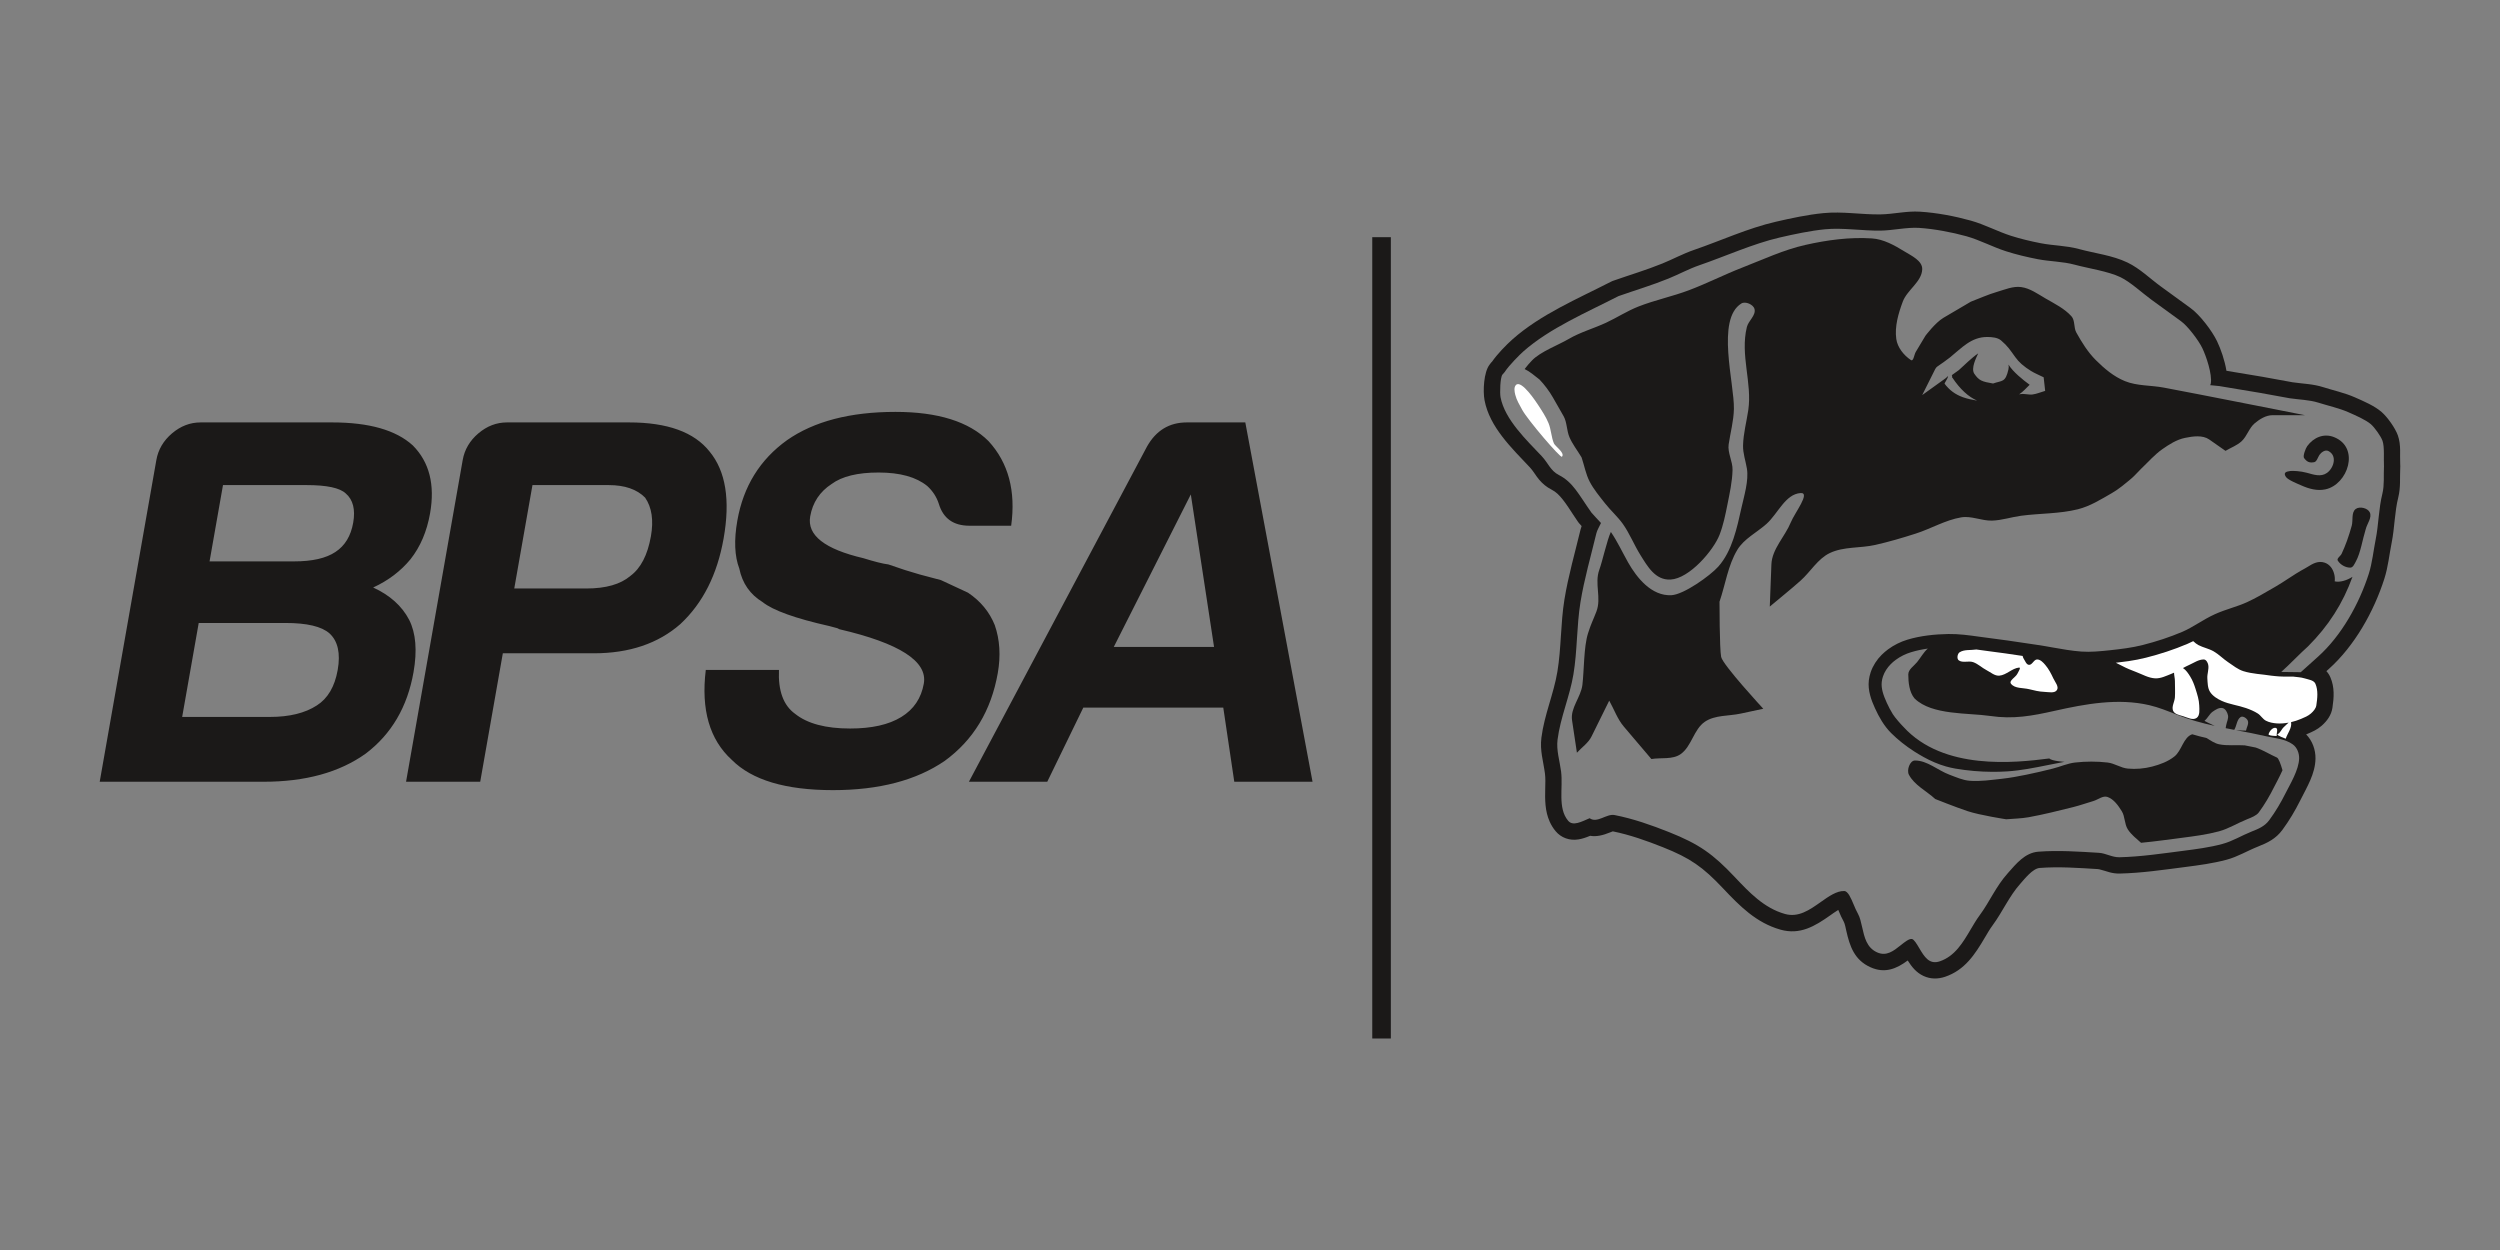
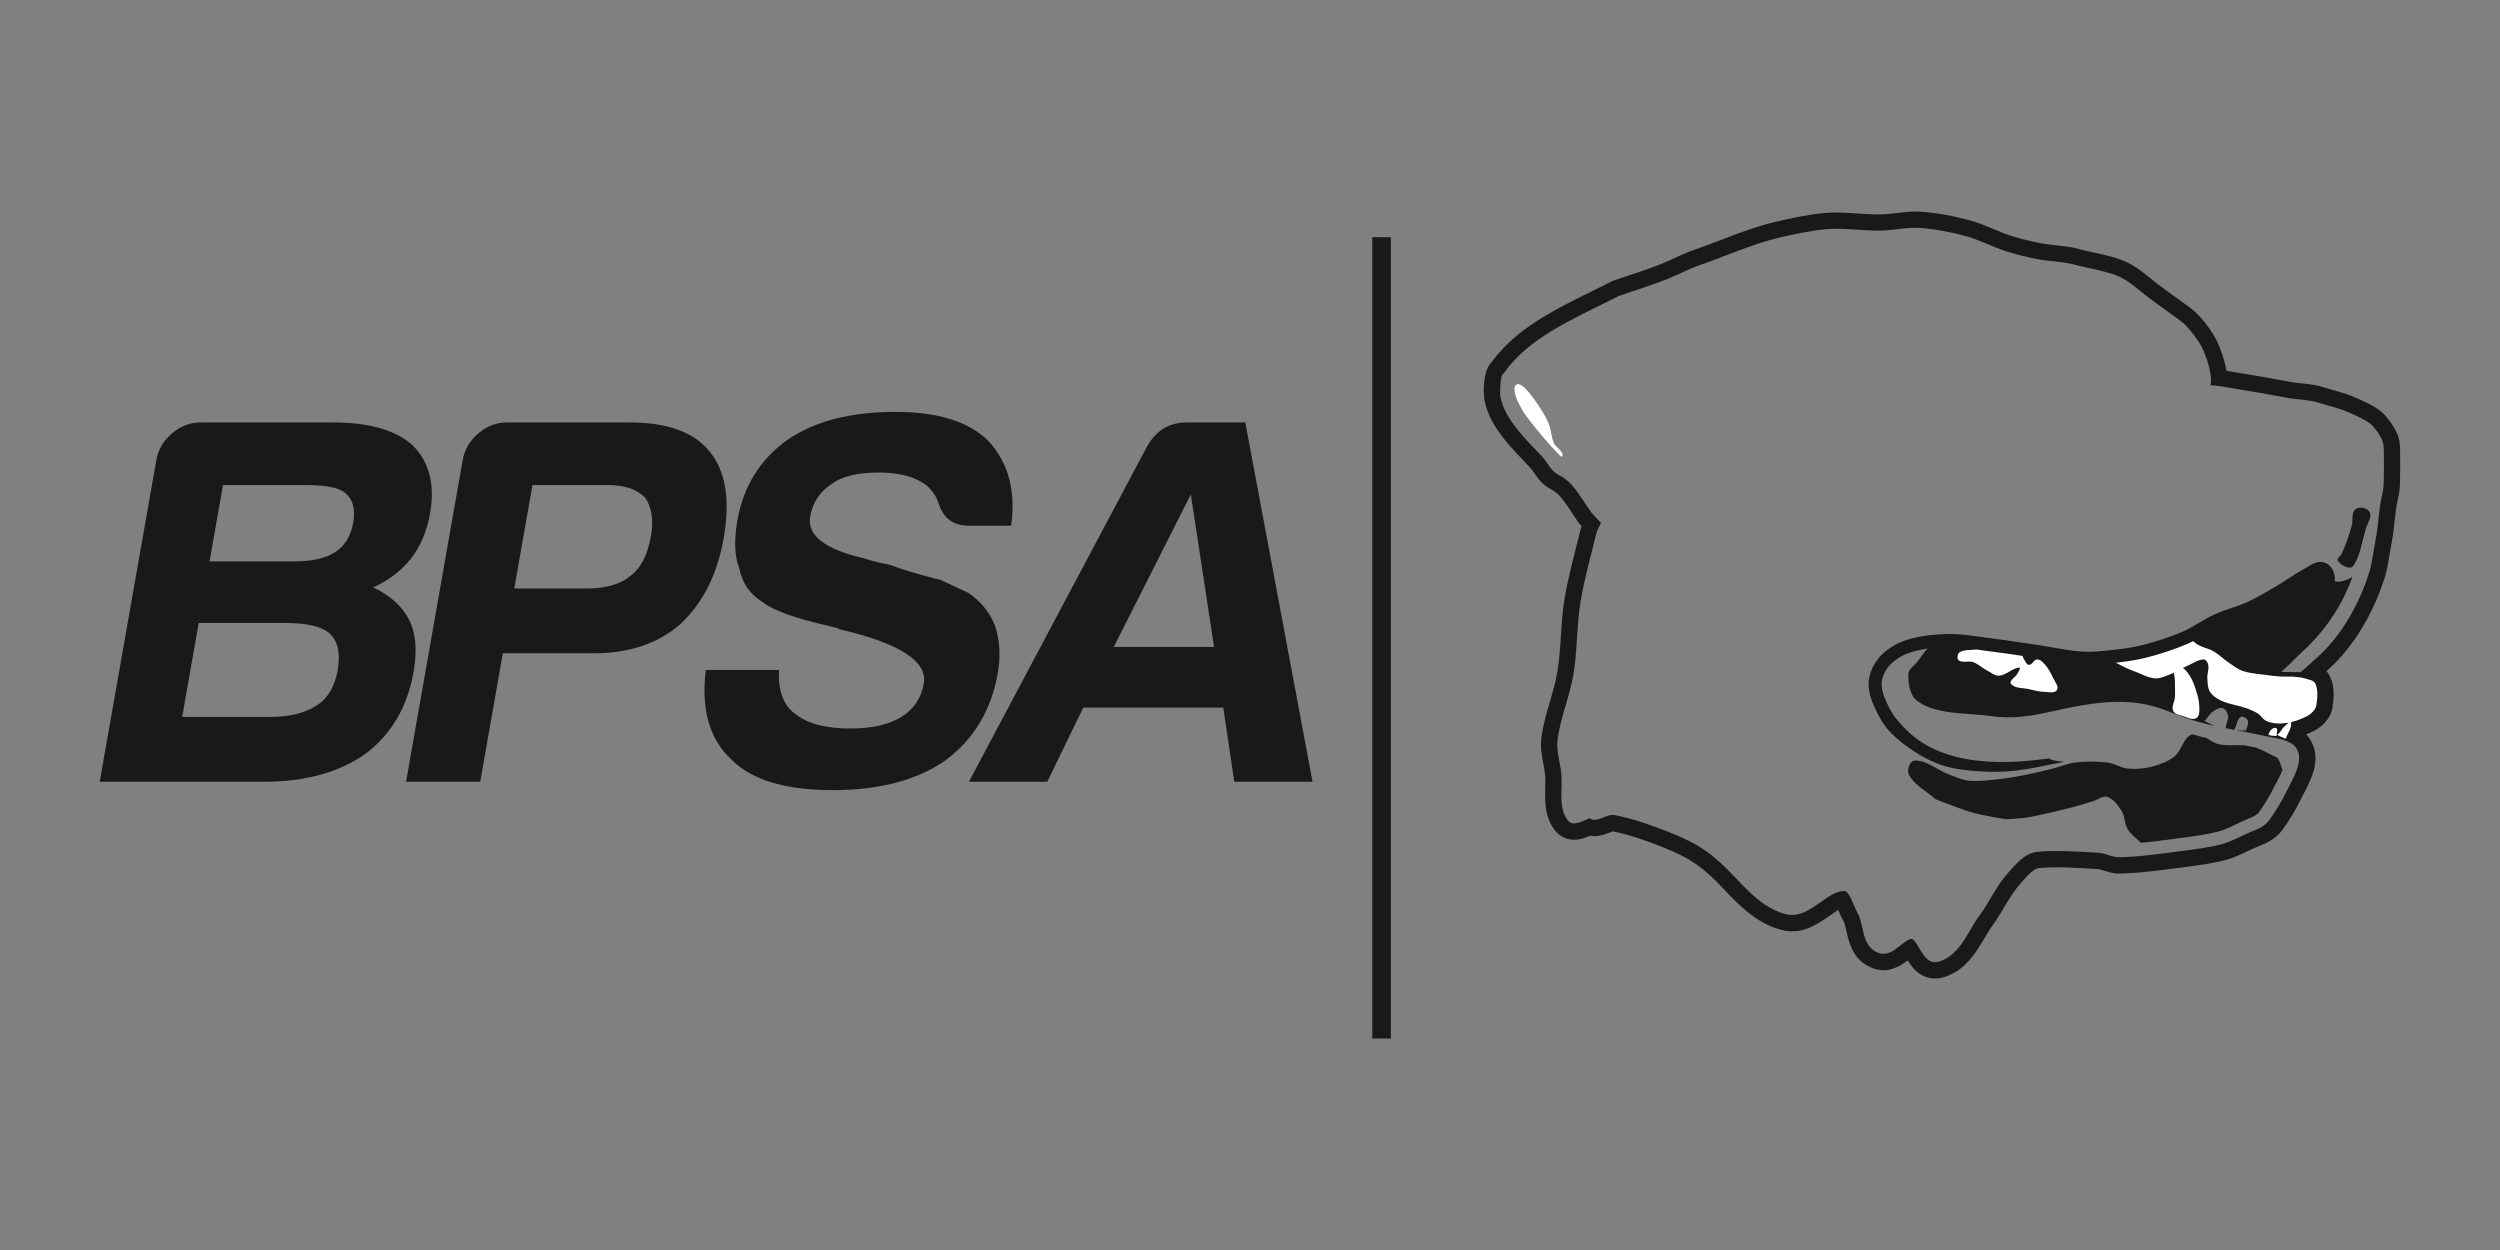
<svg xmlns="http://www.w3.org/2000/svg" viewBox="0 0 283.465 141.732" id="svg2" height="141.732" width="283.465" version="1.1">
  <rect x="0" y="0" width="283.465" height="141.732" fill="#808080" stroke="none" />
  <defs id="defs48" />
  <path id="path4" style="fill:#1b1918;fill-rule:evenodd" d="m 11.305,88.638 6.423,-36.477 c 0.208,-1.183 0.8,-2.193 1.775,-3.022 0.975,-0.829 2.058,-1.243 3.241,-1.243 l 14.928,0 c 4.184,0 7.225,0.869 9.133,2.608 1.881,1.89 2.53,4.457 1.959,7.702 -0.361,2.052 -1.102,3.79 -2.22,5.205 -1.106,1.344 -2.517,2.416 -4.233,3.204 1.899,0.869 3.26,2.092 4.084,3.669 0.757,1.496 0.924,3.477 0.494,5.923 -0.694,3.942 -2.5,7.025 -5.417,9.238 -2.983,2.132 -6.839,3.194 -11.579,3.194 l -18.587,0 z m 12.455,-24.985 9.592,0 c 2.052,0 3.62,-0.354 4.686,-1.071 1.075,-0.708 1.744,-1.809 2.009,-3.315 0.263,-1.496 -0.016,-2.608 -0.841,-3.315 -0.676,-0.637 -2.157,-0.95 -4.452,-0.95 l -9.47,0 -1.523,8.652 z m -3.105,17.637 9.945,0 c 2.214,0 3.988,-0.435 5.324,-1.304 1.24,-0.789 2.033,-2.133 2.366,-4.023 0.333,-1.89 0.021,-3.275 -0.928,-4.144 -0.892,-0.788 -2.551,-1.183 -5.007,-1.183 l -9.824,0 -1.876,10.653 z m 36.359,-7.216 -2.564,14.564 -8.409,0 6.423,-36.477 c 0.208,-1.183 0.8,-2.193 1.775,-3.022 0.975,-0.829 2.058,-1.243 3.241,-1.243 l 13.857,0 c 4.346,0 7.386,1.102 9.129,3.315 1.824,2.214 2.349,5.488 1.583,9.835 -0.723,4.103 -2.353,7.338 -4.904,9.713 -2.522,2.213 -5.799,3.315 -9.822,3.315 l -10.309,0 z m 1.294,-7.348 8.177,0 c 2.214,0 3.874,-0.475 4.991,-1.425 1.174,-0.869 1.952,-2.365 2.328,-4.498 0.32,-1.819 0.102,-3.275 -0.654,-4.376 -0.934,-0.95 -2.317,-1.425 -4.125,-1.425 l -8.652,0 -2.064,11.724 z m 21.717,9.238 8.298,0 c -0.105,2.375 0.513,4.032 1.842,4.983 1.383,1.102 3.458,1.657 6.227,1.657 2.446,0 4.382,-0.434 5.798,-1.304 1.417,-0.869 2.266,-2.133 2.557,-3.79 0.445,-2.527 -2.752,-4.579 -9.577,-6.165 l -0.213,-0.111 c 0,0 -0.299,-0.081 -0.908,-0.243 -3.87,-0.869 -6.397,-1.779 -7.576,-2.719 -1.424,-0.869 -2.303,-2.132 -2.646,-3.8 -0.539,-1.415 -0.613,-3.234 -0.223,-5.448 0.681,-3.871 2.561,-6.913 5.638,-9.117 3.054,-2.133 7.154,-3.204 12.289,-3.204 4.821,0 8.336,1.102 10.555,3.315 2.248,2.446 3.11,5.64 2.566,9.592 l -4.73,0 c -1.819,0 -2.978,-0.829 -3.474,-2.486 l 0,0 c -0.255,-0.788 -0.694,-1.455 -1.303,-2.011 -1.246,-1.021 -3.085,-1.536 -5.531,-1.536 -2.375,0 -4.15,0.435 -5.324,1.304 -1.336,0.869 -2.147,2.092 -2.425,3.669 -0.376,2.132 1.631,3.709 6.028,4.74 1.275,0.394 2.223,0.637 2.837,0.708 1.341,0.475 2.519,0.849 3.53,1.132 1.023,0.273 1.833,0.495 2.433,0.647 1.018,0.475 2.046,0.95 3.064,1.425 1.42,0.95 2.427,2.173 3.033,3.669 0.577,1.658 0.691,3.477 0.344,5.448 -0.751,4.265 -2.76,7.58 -6.018,9.956 -3.23,2.213 -7.457,3.315 -12.672,3.315 -5.367,0 -9.188,-1.142 -11.473,-3.436 -2.517,-2.294 -3.496,-5.691 -2.946,-10.188 z m 54.534,-28.068 6.641,0 7.623,40.742 -8.874,0 -1.248,-8.409 -15.868,0 -4.088,8.409 -8.884,0 20.196,-38.013 c 1.028,-1.819 2.532,-2.729 4.503,-2.729 z m 0.462,8.167 -8.735,17.293 11.371,0 -2.635,-17.293 z" />
  <path id="path6" style="fill:#1b1918;fill-rule:evenodd" d="m 157.703,117.751 0,-90.858 -2.108,0 0,90.858 2.108,0 z" />
  <path id="path8" style="fill:#1b1918;fill-rule:evenodd" d="m 263.778,76.097 c 0.182,0.194 0.335,0.424 0.453,0.697 0.488,1.126 0.412,2.284 0.234,3.463 -0.126,0.829 -0.604,1.486 -1.217,2.028 -0.495,0.437 -1.036,0.683 -1.636,0.933 -0.043,0.018 -0.085,0.035 -0.128,0.052 0.706,0.718 1.078,1.738 1.061,2.745 -0.029,1.732 -0.976,3.233 -1.722,4.728 -0.585,1.172 -1.254,2.302 -2.033,3.357 -0.747,1.011 -1.672,1.458 -2.789,1.899 -1.221,0.483 -2.243,1.134 -3.547,1.484 -1.524,0.408 -3.08,0.616 -4.641,0.817 -2.478,0.318 -4.943,0.689 -7.445,0.747 -0.965,0.022 -1.464,-0.269 -2.32,-0.476 -0.054,-0.013 -0.113,-0.026 -0.168,-0.029 -2.187,-0.133 -4.425,-0.298 -6.613,-0.129 -0.795,0.061 -1.718,1.26 -2.201,1.8 -1.243,1.389 -2.014,3.19 -3.131,4.701 -0.32,0.433 -0.598,0.916 -0.871,1.379 -1.137,1.93 -2.279,3.698 -4.514,4.457 -0.814,0.276 -1.665,0.275 -2.451,-0.092 -0.822,-0.384 -1.334,-1.031 -1.79,-1.754 -1.269,0.941 -2.585,1.5 -4.212,0.772 -1.825,-0.816 -2.358,-2.365 -2.758,-4.165 -0.052,-0.233 -0.159,-0.783 -0.272,-0.985 l -0.001,-0.002 c -0.227,-0.399 -0.406,-0.82 -0.585,-1.243 -0.014,-0.033 -0.029,-0.07 -0.046,-0.11 -0.361,0.22 -0.752,0.502 -0.912,0.615 -1.741,1.231 -3.426,2.25 -5.645,1.621 -2.764,-0.785 -4.617,-2.679 -6.529,-4.704 -2.275,-2.409 -3.696,-3.407 -6.787,-4.637 -1.848,-0.735 -3.74,-1.408 -5.692,-1.805 -0.106,0.033 -0.234,0.09 -0.321,0.125 -0.768,0.31 -1.513,0.51 -2.248,0.381 -0.887,0.37 -1.792,0.634 -2.765,0.284 -0.448,-0.161 -0.837,-0.436 -1.143,-0.8 -0.275,-0.328 -0.501,-0.691 -0.676,-1.081 -0.548,-1.217 -0.541,-2.501 -0.509,-3.804 0.013,-0.54 0.038,-1.125 -0.032,-1.661 -0.185,-1.419 -0.589,-2.589 -0.401,-4.069 0.329,-2.587 1.388,-4.94 1.809,-7.465 0.45,-2.699 0.357,-5.47 0.799,-8.187 0.436,-2.684 1.192,-5.29 1.826,-7.929 0.035,-0.147 0.077,-0.28 0.124,-0.406 -0.087,-0.096 -0.173,-0.192 -0.257,-0.289 l -0.007,-0.008 c -0.019,-0.021 -0.037,-0.043 -0.055,-0.065 l -0.013,-0.016 c -0.035,-0.044 -0.067,-0.088 -0.099,-0.134 -0.654,-0.93 -1.481,-2.395 -2.292,-3.143 -0.213,-0.197 -0.442,-0.356 -0.7,-0.488 -0.547,-0.279 -1,-0.656 -1.395,-1.123 -0.371,-0.438 -0.663,-0.979 -1.039,-1.382 -2.042,-2.17 -4.577,-4.569 -5.15,-7.623 -0.197,-1.054 -0.085,-3.176 0.562,-4.02 0.244,-0.319 0.152,-0.219 0.289,-0.35 0.594,-0.858 1.579,-1.878 2.33,-2.545 3.197,-2.827 7.348,-4.569 11.105,-6.497 0.066,-0.035 0.133,-0.068 0.203,-0.096 0.052,-0.021 0.103,-0.039 0.15,-0.055 1.838,-0.646 3.715,-1.203 5.521,-1.937 1.207,-0.491 2.343,-1.115 3.582,-1.54 3.094,-1.062 6.101,-2.464 9.299,-3.2 1.766,-0.406 3.583,-0.798 5.386,-0.975 2.172,-0.214 4.289,0.176 6.445,0.145 1.514,-0.022 2.948,-0.405 4.502,-0.308 1.896,0.119 3.942,0.503 5.771,1.015 1.579,0.443 2.996,1.221 4.537,1.716 1.108,0.356 2.244,0.621 3.385,0.845 1.444,0.282 2.876,0.26 4.326,0.657 1.816,0.495 3.806,0.712 5.514,1.536 1.407,0.677 2.529,1.802 3.777,2.71 1.123,0.817 2.247,1.634 3.37,2.451 1.056,0.767 2.433,2.571 3,3.753 0.423,0.882 0.873,2.163 1.067,3.357 1.383,0.23 2.766,0.46 4.149,0.692 0.033,0.005 0.066,0.012 0.098,0.019 1.085,0.198 2.171,0.395 3.256,0.592 1.176,0.172 2.292,0.182 3.452,0.549 1.212,0.386 2.445,0.644 3.615,1.162 0.99,0.436 2.207,0.952 3.021,1.657 0.666,0.577 1.559,1.835 1.849,2.665 0.385,1.105 0.202,2.198 0.265,3.311 0.005,0.058 0.008,0.116 0.008,0.174 0,0.055 -0.002,0.11 -0.006,0.164 -0.059,1.174 0.065,2.216 -0.23,3.398 -0.411,1.642 -0.403,3.409 -0.738,5.085 -0.275,1.374 -0.404,2.762 -0.833,4.107 -1.188,3.717 -3.365,7.606 -6.288,10.226 l -0.287,0.258 z m -29.704,10.284 c -0.002,5e-4 -0.004,0.002 -0.006,0.003 -0.598,0.107 -1.225,0.233 -1.852,0.36 -1.535,0.31 -3.071,0.621 -4.639,0.722 0.007,-6e-4 0.01,3e-4 -0.008,0.001 l -0.017,0 c -0.249,0.016 -0.523,0.028 -0.82,0.037 -0.267,0.008 -0.54,0.011 -0.819,0.01 -1.399,-0.006 -2.805,-0.13 -4.19,-0.365 -0.001,-3e-4 -0.002,-3e-4 -0.003,-6e-4 l 0,0 c -5e-4,0 -8e-4,0 -8e-4,-3e-4 -9e-4,0 -0.001,-2e-4 -0.001,-2e-4 -9e-4,0 -9e-4,0 -0.002,0 l -5e-4,-3e-4 -3e-4,0 c -3e-4,0 -3e-4,0 -3e-4,0 -8e-4,-3e-4 -8e-4,-3e-4 -8e-4,-3e-4 0,0 -3e-4,0 -3e-4,0 0,0 -3e-4,0 -3e-4,0 -3e-4,0 -3e-4,0 -3e-4,0 -0.17,-0.029 -0.345,-0.064 -0.527,-0.106 l -0.003,0 c -0.187,-0.043 -0.362,-0.088 -0.525,-0.134 -0.884,-0.251 -1.741,-0.622 -2.544,-1.068 l -6e-4,-6e-4 c -0.187,-0.104 -0.372,-0.21 -0.552,-0.318 -0.223,-0.133 -0.406,-0.246 -0.546,-0.337 l 6e-4,-0.001 c -0.933,-0.603 -1.812,-1.291 -2.591,-2.069 -0.406,-0.406 -0.754,-0.867 -1.06,-1.357 -0.29,-0.465 -0.544,-0.963 -0.773,-1.465 -0.214,-0.467 -0.414,-0.958 -0.548,-1.471 -0.143,-0.546 -0.211,-1.108 -0.144,-1.679 l 0,-0.004 0,-0.003 c 0.018,-0.151 0.046,-0.306 0.082,-0.464 0.035,-0.153 0.077,-0.302 0.127,-0.448 0.253,-0.745 0.691,-1.42 1.244,-1.973 l 0.001,-8e-4 0.002,0 c 0.113,-0.114 0.232,-0.222 0.352,-0.326 0.123,-0.105 0.249,-0.205 0.377,-0.3 0.66,-0.486 1.412,-0.857 2.182,-1.091 0.746,-0.227 1.525,-0.381 2.319,-0.483 0.793,-0.102 1.57,-0.148 2.327,-0.161 1.197,-0.02 2.377,0.146 3.554,0.312 0.344,0.049 0.689,0.097 1.144,0.153 1.344,0.165 2.708,0.37 4.073,0.574 0.436,0.065 0.871,0.13 1.307,0.194 l 0.006,9e-4 c 0.614,0.09 1.2,0.195 1.786,0.299 1.062,0.189 2.123,0.378 3.209,0.457 0.528,0.038 1.06,0.03 1.591,-0.002 0.606,-0.036 1.131,-0.091 1.649,-0.146 0.619,-0.066 1.246,-0.138 1.896,-0.235 0.617,-0.093 1.229,-0.207 1.83,-0.36 0.767,-0.196 1.528,-0.416 2.278,-0.664 0.757,-0.251 1.496,-0.527 2.211,-0.831 0.618,-0.264 1.237,-0.632 1.856,-1 0.573,-0.341 1.145,-0.681 1.804,-0.983 0.635,-0.291 1.276,-0.506 1.917,-0.721 0.602,-0.202 1.205,-0.404 1.759,-0.658 0.964,-0.44 1.927,-1.002 2.888,-1.564 0.228,-0.133 -0.212,0.124 0.419,-0.243 l 9e-4,-3e-4 c 0.437,-0.254 0.893,-0.552 1.348,-0.85 0.617,-0.403 1.233,-0.806 1.892,-1.156 l 0.001,0 -3e-4,-9e-4 c 0.13,-0.069 0.226,-0.128 0.323,-0.189 0.571,-0.353 1.177,-0.727 1.941,-0.473 l 0.002,9e-4 0.003,0.003 c 0.144,0.049 0.275,0.118 0.392,0.206 0.108,0.081 0.205,0.175 0.29,0.28 l 0.003,0.003 c 0.347,0.429 0.51,1.094 0.438,1.625 0.604,0.137 1.423,-0.127 2.016,-0.517 -1.092,3.021 -2.72,5.565 -5.026,7.873 0,3e-4 0.001,6e-4 0.001,0.001 -0.856,0.755 -2.198,2.159 -3.054,2.914 l 2.214,0.029 1.956,-1.757 c 2.676,-2.399 4.68,-6.026 5.762,-9.414 0.382,-1.196 0.533,-2.664 0.781,-3.906 0.333,-1.67 0.328,-3.457 0.757,-5.171 0.238,-0.955 0.127,-2.086 0.178,-3.067 9e-4,-0.016 0.003,-0.032 0.003,-0.047 0,-0.014 -0.002,-0.028 -0.003,-0.042 -0.045,-0.772 0.079,-2.132 -0.166,-2.835 -0.181,-0.519 -0.908,-1.525 -1.313,-1.875 -0.598,-0.517 -1.826,-1.041 -2.557,-1.364 -1.041,-0.46 -2.336,-0.744 -3.429,-1.091 -0.981,-0.31 -2.172,-0.336 -3.192,-0.488 -3e-4,-3e-4 0,0.002 0,0.002 -1.115,-0.202 -2.23,-0.405 -3.345,-0.608 -0.003,-6e-4 -0.006,-0.003 -0.01,-0.003 -1.532,-0.256 -3.064,-0.511 -4.596,-0.766 -0.013,-0.002 -0.025,-0.005 -0.038,-0.007 -0.354,-0.043 -0.71,-0.076 -1.066,-0.108 0.041,-0.058 0.069,-0.121 0.08,-0.189 0.167,-1.052 -0.508,-3.059 -0.961,-4.004 -0.421,-0.879 -1.631,-2.484 -2.419,-3.057 -1.123,-0.817 -2.247,-1.634 -3.371,-2.451 -1.04,-0.757 -2.358,-1.993 -3.492,-2.54 -1.402,-0.676 -3.663,-1 -5.199,-1.418 -1.332,-0.364 -2.831,-0.359 -4.194,-0.626 -1.213,-0.237 -2.42,-0.521 -3.596,-0.899 -1.5,-0.482 -2.97,-1.275 -4.471,-1.696 -1.632,-0.457 -3.696,-0.844 -5.388,-0.951 -1.374,-0.086 -2.955,0.291 -4.36,0.311 -2.017,0.029 -4.313,-0.348 -6.291,-0.153 -1.667,0.163 -3.518,0.56 -5.153,0.937 -2.98,0.687 -6.211,2.151 -9.114,3.147 -1.153,0.396 -2.33,1.034 -3.486,1.504 -1.834,0.746 -3.736,1.313 -5.604,1.969 -0.022,0.008 -0.046,0.015 -0.068,0.024 -0.012,0.005 -0.023,0.012 -0.034,0.018 -3.502,1.798 -7.764,3.611 -10.744,6.247 -0.372,0.331 -1.623,1.565 -2.125,2.346 -0.085,0.084 -0.168,0.18 -0.252,0.289 -0.257,0.336 -0.302,2.08 -0.213,2.556 0.478,2.55 3.016,4.929 4.681,6.698 0,0 0,3e-4 0,3e-4 0.715,0.766 0.992,1.647 1.926,2.123 1.63,0.831 2.258,2.221 3.672,4.225 0.006,0.009 0.013,0.018 0.019,0.027 0.01,0.013 0.021,0.024 0.032,0.037 0.342,0.394 0.708,0.769 1.06,1.155 -0.174,0.392 -0.434,0.795 -0.527,1.183 -0.622,2.593 -1.371,5.162 -1.799,7.795 -0.44,2.709 -0.348,5.487 -0.8,8.194 -0.417,2.502 -1.479,4.878 -1.799,7.395 -0.152,1.196 0.244,2.401 0.4,3.597 0.243,1.868 -0.412,4.153 0.8,5.596 0.545,0.649 1.513,0.11 2.44,-0.287 0.847,0.618 1.909,-0.537 2.825,-0.358 2.122,0.415 4.166,1.135 6.171,1.932 3.429,1.363 4.993,2.486 7.448,5.085 1.669,1.768 3.329,3.525 5.69,4.195 1.542,0.438 2.797,-0.45 4.073,-1.352 0.897,-0.634 1.808,-1.278 2.665,-1.245 0.424,0.016 0.752,0.794 1.062,1.532 0.155,0.369 0.307,0.73 0.487,1.045 l 0.001,0.002 c 0.224,0.394 0.347,0.949 0.47,1.499 0.264,1.185 0.523,2.35 1.709,2.88 1.06,0.474 1.862,-0.166 2.684,-0.823 0.461,-0.367 0.932,-0.743 1.252,-0.695 0.241,0.036 0.543,0.544 0.831,1.03 0.581,0.979 1.132,1.908 2.337,1.499 1.71,-0.581 2.62,-2.125 3.515,-3.645 0.318,-0.539 0.634,-1.076 0.977,-1.54 1.198,-1.62 1.829,-3.259 3.239,-4.834 0.904,-1.011 1.907,-2.292 3.437,-2.41 2.263,-0.174 4.604,-0.01 6.866,0.127 0.802,0.049 1.495,0.522 2.334,0.503 2.434,-0.057 4.842,-0.423 7.252,-0.732 1.476,-0.19 2.958,-0.382 4.398,-0.769 1.187,-0.318 2.215,-0.97 3.346,-1.418 0.729,-0.288 1.466,-0.579 1.982,-1.279 0.719,-0.974 1.331,-2.013 1.866,-3.084 0.488,-0.978 1.506,-2.628 1.528,-3.934 0.01,-0.588 -0.234,-1.234 -0.721,-1.581 -0.893,-0.636 -1.952,-0.676 -2.977,-0.912 -1.153,-0.266 -2.311,-0.482 -3.464,-0.701 0.368,0.04 1.137,0.049 1.137,0.049 0.068,-0.374 0.346,-0.77 0.204,-1.123 -0.113,-0.283 -0.564,-0.577 -0.817,-0.409 -0.443,0.296 -0.429,0.98 -0.715,1.43 -0.004,0.007 0,0.013 0.012,0.019 -0.33,-0.063 -0.659,-0.126 -0.989,-0.192 0.019,-0.113 0.037,-0.225 0.057,-0.338 0.066,-0.375 0.283,-0.751 0.204,-1.123 -0.07,-0.333 -0.281,-0.739 -0.613,-0.817 -0.388,-0.091 -0.796,0.18 -1.123,0.409 -0.375,0.263 -0.558,0.74 -0.919,1.021 -0.041,0.032 0.555,0.316 1.157,0.591 -1.466,-0.322 -2.917,-0.712 -4.34,-1.287 -1.004,-0.405 -2.018,-0.814 -3.069,-1.06 -3.539,-0.829 -7.255,-0.147 -10.736,0.636 -2.565,0.577 -4.707,0.971 -7.317,0.584 -2.483,-0.368 -6.596,-0.068 -8.555,-1.964 -0.012,-0.012 -0.024,-0.024 -0.035,-0.036 -0.577,-0.694 -0.699,-1.795 -0.699,-2.708 0,-0.573 0.638,-0.954 0.999,-1.399 0.407,-0.5 0.733,-1.119 1.215,-1.535 -0.636,0.09 -1.272,0.223 -1.899,0.413 -0.617,0.188 -1.215,0.481 -1.735,0.865 -0.101,0.074 -0.199,0.151 -0.291,0.23 -0.094,0.081 -0.184,0.164 -0.269,0.249 l 0.001,0.001 -0.001,0.001 c -0.4,0.4 -0.714,0.879 -0.89,1.399 -0.034,0.101 -0.063,0.202 -0.086,0.303 -0.022,0.096 -0.039,0.198 -0.052,0.307 l -6e-4,0 0,0.001 c -0.044,0.376 0.003,0.759 0.103,1.139 0.108,0.412 0.278,0.827 0.461,1.227 0.2,0.439 0.424,0.878 0.686,1.297 0.246,0.394 0.894,1.133 1.219,1.458 4.527,4.954 12.617,4.073 16.52,3.572 0.329,0.302 1.712,0.38 1.712,0.38 z" />
  <path id="path10" style="fill:#ffffff;fill-rule:evenodd" d="m 234.074,86.382 c 0,0 0,0 0,0 0,0 0,0 0,0 z" />
  <path id="path12" style="fill:#ffffff;fill-rule:evenodd" d="m 221.721,87.149 c 0.016,0.003 0.046,0.007 0.004,-6e-4" />
  <path id="path14" style="fill:#ffffff;fill-rule:evenodd" d="m 221.725,87.148 -0.002,-2e-4 0,0 0,0" />
  <path id="path16" style="fill:#ffffff;fill-rule:evenodd" d="m 221.723,87.148 -0.002,-3e-4 -3e-4,0 3e-4,0" />
  <path id="path18" style="fill:#ffffff;fill-rule:evenodd" d="m 221.721,87.148 0,3e-4" />
  <path id="path20" style="fill:#ffffff;fill-rule:evenodd" d="m 221.721,87.148 0,2e-4" />
  <path id="path22" style="fill:#ffffff;fill-rule:evenodd" d="m 221.721,87.148 0,6e-4 0,-6e-4 z" />
  <path id="path24" style="fill:#ffffff;fill-rule:evenodd" d="m 221.712,87.147 c 0,0 0,0 -3e-4,0 0,0 3e-4,0 3e-4,0 z" />
-   <path id="path26" style="fill:#1b1918;fill-rule:evenodd" d="m 261.247,51.933 c -0.161,-0.219 0.187,-1.111 0.356,-1.344 0.718,-0.988 1.881,-1.49 3.044,-1.026 2.978,1.188 1.58,5.379 -0.983,5.924 -0.928,0.198 -1.863,-0.064 -2.706,-0.438 -0.391,-0.173 -1.536,-0.624 -1.768,-0.977 -0.299,-0.455 -0.044,-0.6 0.495,-0.667 0.3,-0.037 1.174,0.006 1.893,0.204 0.741,0.205 1.579,0.506 2.271,0.01 0.774,-0.554 1.2,-1.959 0.146,-2.485 -0.359,-0.179 -0.804,0.16 -1.002,0.445 -0.172,0.249 -0.302,0.769 -0.6,0.826 -0.534,0.103 -0.826,-0.035 -1.147,-0.474 z" />
  <path id="path28" style="fill:#1b1918;fill-rule:evenodd" d="m 268.695,58.087 c 0.291,0.594 -0.305,1.287 -0.46,1.93 -0.005,0.02 -0.01,0.039 -0.016,0.058 -0.33,1.05 -0.569,2.626 -1.084,3.559 -0.153,0.276 -0.323,0.722 -0.638,0.728 -0.543,0.011 -1.135,-0.331 -1.423,-0.791 -0.159,-0.254 0.311,-0.513 0.436,-0.785 0.221,-0.479 0.424,-0.967 0.603,-1.463 0.202,-0.562 0.381,-1.133 0.54,-1.709 0.172,-0.628 -0.07,-1.512 0.453,-1.903 0.436,-0.326 1.35,-0.113 1.589,0.377 z" />
-   <path id="path30" style="fill:#1b1918;fill-rule:evenodd" d="m 258.166,85.893 c -0.803,-0.355 -1.562,-0.843 -2.387,-1.13 -0.421,-0.086 -0.842,-0.172 -1.264,-0.251 -0.964,-0.066 -1.958,0.075 -2.905,-0.122 -0.489,-0.101 -0.949,-0.42 -1.405,-0.703 -0.557,-0.128 -1.105,-0.27 -1.635,-0.431 -1.005,0.323 -1.181,1.844 -2.017,2.513 -0.723,0.578 -1.633,0.915 -2.528,1.149 -0.893,0.233 -1.84,0.314 -2.758,0.23 -0.796,-0.072 -1.504,-0.598 -2.299,-0.689 -1.218,-0.141 -2.459,-0.136 -3.678,0 -0.868,0.096 -1.681,0.478 -2.529,0.689 -0.992,0.248 -1.986,0.489 -2.988,0.69 -0.914,0.183 -1.831,0.36 -2.758,0.46 -1.222,0.131 -2.453,0.324 -3.678,0.23 -0.797,-0.061 -1.549,-0.412 -2.298,-0.689 -1.321,-0.489 -2.499,-1.609 -3.908,-1.609 -0.584,0 -0.961,1.093 -0.69,1.609 0.631,1.199 1.992,1.839 2.988,2.758 0,0 2.299,0.92 3.678,1.379 1.379,0.46 4.367,0.919 4.367,0.919 0.843,-0.077 1.696,-0.079 2.529,-0.23 1.7,-0.309 3.38,-0.73 5.056,-1.149 0.776,-0.194 1.532,-0.464 2.299,-0.69 0.535,-0.157 1.084,-0.647 1.609,-0.46 0.714,0.255 1.207,0.966 1.609,1.609 0.385,0.616 0.295,1.458 0.69,2.068 0.386,0.597 0.964,1.039 1.498,1.518 1.546,-0.145 3.087,-0.366 4.627,-0.564 1.409,-0.181 2.825,-0.365 4.201,-0.734 1.119,-0.3 2.11,-0.94 3.184,-1.365 0.535,-0.212 1.076,-0.426 1.338,-0.78 0.656,-0.887 1.223,-1.854 1.727,-2.864 0.156,-0.311 0.612,-1.133 0.961,-1.921 -0.209,-0.722 -0.443,-1.357 -0.634,-1.442 z" />
+   <path id="path30" style="fill:#1b1918;fill-rule:evenodd" d="m 258.166,85.893 c -0.803,-0.355 -1.562,-0.843 -2.387,-1.13 -0.421,-0.086 -0.842,-0.172 -1.264,-0.251 -0.964,-0.066 -1.958,0.075 -2.905,-0.122 -0.489,-0.101 -0.949,-0.42 -1.405,-0.703 -0.557,-0.128 -1.105,-0.27 -1.635,-0.431 -1.005,0.323 -1.181,1.844 -2.017,2.513 -0.723,0.578 -1.633,0.915 -2.528,1.149 -0.893,0.233 -1.84,0.314 -2.758,0.23 -0.796,-0.072 -1.504,-0.598 -2.299,-0.689 -1.218,-0.141 -2.459,-0.136 -3.678,0 -0.868,0.096 -1.681,0.478 -2.529,0.689 -0.992,0.248 -1.986,0.489 -2.988,0.69 -0.914,0.183 -1.831,0.36 -2.758,0.46 -1.222,0.131 -2.453,0.324 -3.678,0.23 -0.797,-0.061 -1.549,-0.412 -2.298,-0.689 -1.321,-0.489 -2.499,-1.609 -3.908,-1.609 -0.584,0 -0.961,1.093 -0.69,1.609 0.631,1.199 1.992,1.839 2.988,2.758 0,0 2.299,0.92 3.678,1.379 1.379,0.46 4.367,0.919 4.367,0.919 0.843,-0.077 1.696,-0.079 2.529,-0.23 1.7,-0.309 3.38,-0.73 5.056,-1.149 0.776,-0.194 1.532,-0.464 2.299,-0.69 0.535,-0.157 1.084,-0.647 1.609,-0.46 0.714,0.255 1.207,0.966 1.609,1.609 0.385,0.616 0.295,1.458 0.69,2.068 0.386,0.597 0.964,1.039 1.498,1.518 1.546,-0.145 3.087,-0.366 4.627,-0.564 1.409,-0.181 2.825,-0.365 4.201,-0.734 1.119,-0.3 2.11,-0.94 3.184,-1.365 0.535,-0.212 1.076,-0.426 1.338,-0.78 0.656,-0.887 1.223,-1.854 1.727,-2.864 0.156,-0.311 0.612,-1.133 0.961,-1.921 -0.209,-0.722 -0.443,-1.357 -0.634,-1.442 " />
  <path id="path32" style="fill:#ffffff;fill-rule:evenodd" d="m 248.679,72.698 c -0.211,0.107 -0.428,0.21 -0.653,0.306 -0.772,0.329 -1.548,0.619 -2.327,0.877 -0.786,0.26 -1.58,0.49 -2.377,0.692 -0.652,0.166 -1.312,0.29 -1.975,0.389 -0.467,0.07 -0.952,0.13 -1.442,0.185 0.216,0.107 0.611,0.303 0.675,0.338 0.523,0.282 1.078,0.505 1.634,0.715 0.705,0.267 1.392,0.676 2.144,0.715 0.635,0.033 1.247,-0.277 1.838,-0.51 0.105,-0.041 0.207,-0.086 0.309,-0.133 0.006,0.31 0.1,0.641 0.1,0.95 0,0.613 0.037,1.226 0,1.838 -0.031,0.514 -0.407,1.058 -0.204,1.532 0.168,0.392 0.716,0.487 1.123,0.613 0.492,0.151 1.103,0.49 1.532,0.204 0.406,-0.27 0.322,-0.943 0.306,-1.429 -0.02,-0.627 -0.221,-1.239 -0.408,-1.838 -0.154,-0.495 -0.338,-0.99 -0.612,-1.429 -0.223,-0.357 -0.471,-0.74 -0.824,-0.966 0.237,-0.128 0.476,-0.253 0.722,-0.362 0.531,-0.236 1.052,-0.613 1.634,-0.613 0.266,0 0.461,0.351 0.51,0.613 0.096,0.503 -0.136,1.022 -0.102,1.532 0.034,0.52 0.026,1.093 0.306,1.532 0.301,0.47 0.819,0.792 1.328,1.021 0.874,0.394 1.852,0.5 2.757,0.817 0.46,0.161 0.916,0.351 1.328,0.613 0.346,0.22 0.556,0.627 0.919,0.817 0.373,0.195 0.806,0.274 1.226,0.306 0.45,0.035 0.906,-0.01 1.352,-0.088 -0.179,0.138 -0.401,0.38 -0.535,0.497 -0.273,0.237 -0.391,0.655 -0.715,0.817 -0.204,0.102 0.919,0.51 0.919,0.51 0.204,-0.613 0.711,-1.2 0.613,-1.838 -0.002,-0.015 -0.007,-0.029 -0.011,-0.04 0.388,-0.087 0.767,-0.216 1.134,-0.368 0.393,-0.164 0.803,-0.331 1.123,-0.613 0.276,-0.244 0.557,-0.555 0.613,-0.919 0.122,-0.808 0.223,-1.701 -0.102,-2.451 -0.181,-0.419 -0.791,-0.474 -1.226,-0.613 -0.426,-0.137 -0.885,-0.136 -1.327,-0.204 0,0 -0.613,0 -1.123,0 -0.51,0 -1.327,-0.102 -1.327,-0.102 -1.055,-0.17 -2.146,-0.192 -3.166,-0.511 -0.641,-0.2 -1.177,-0.649 -1.736,-1.021 -0.566,-0.377 -1.044,-0.886 -1.634,-1.225 -0.542,-0.312 -1.181,-0.425 -1.736,-0.715 -0.183,-0.096 -0.38,-0.254 -0.581,-0.44 z" />
  <path id="path34" style="fill:#ffffff;fill-rule:evenodd" d="m 229.341,74.375 c -1.294,-0.194 -2.589,-0.387 -3.912,-0.549 -0.315,-0.039 -0.741,-0.099 -1.167,-0.159 -0.06,-0.009 -0.12,-0.017 -0.179,-0.025 -0.016,0.003 -0.031,0.005 -0.047,0.007 -0.614,0.093 -1.313,-0.025 -1.838,0.306 -0.261,0.165 -0.351,0.737 -0.102,0.919 0.442,0.324 1.117,0.021 1.634,0.204 0.561,0.199 1.003,0.646 1.532,0.919 0.461,0.238 0.913,0.656 1.43,0.613 0.806,-0.067 1.441,-0.839 2.246,-0.919 0.247,-0.025 -0.093,0.493 -0.204,0.715 -0.199,0.397 -0.985,0.771 -0.715,1.123 0.431,0.564 1.352,0.444 2.042,0.613 0.571,0.139 1.149,0.287 1.736,0.306 0.481,0.015 1.162,0.196 1.429,-0.204 0.257,-0.385 -0.213,-0.908 -0.408,-1.327 -0.25,-0.54 -0.531,-1.08 -0.919,-1.532 -0.24,-0.28 -0.551,-0.613 -0.919,-0.613 -0.368,0 -0.552,0.637 -0.919,0.613 -0.313,-0.021 -0.434,-0.457 -0.613,-0.715 -0.056,-0.08 -0.081,-0.19 -0.108,-0.294 z" />
  <path id="path36" style="fill:#ffffff;fill-rule:evenodd" d="m 234.075,86.382 c 0.003,-6e-4 0.011,-0.003 0.001,-3e-4 -3e-4,0 -0.001,3e-4 -0.001,3e-4 z" />
  <path id="path38" style="fill:#ffffff;fill-rule:evenodd" d="m 221.721,87.149 0,-6e-4 0,-2e-4 0,-3e-4 c -6e-4,-3e-4 -0.001,-3e-4 -0.003,-6e-4 l 0,6e-4 0,3e-4 0,2e-4 c 6e-4,3e-4 0.001,6e-4 0.003,6e-4 z" />
  <path id="path40" style="fill:#ffffff;fill-rule:evenodd" d="m 257.225,83.247 c 0.099,-0.348 0.464,-0.793 0.817,-0.715 0.301,0.067 0.068,0.613 0.102,0.919 0,0 -0.975,-0.008 -0.919,-0.204 z" />
  <path id="path42" style="fill:#ffffff;fill-rule:evenodd" d="m 177.102,51.788 c 0.389,-0.415 -0.768,-1.181 -0.91,-1.516 -0.301,-0.71 -0.309,-1.563 -0.613,-2.3 -0.297,-0.72 -0.734,-1.377 -1.16,-2.03 -0.212,-0.326 -1.889,-2.892 -2.516,-2.304 -0.274,0.256 -0.183,0.757 -0.094,1.121 0.151,0.613 0.492,1.166 0.794,1.721 0.623,1.142 4.334,5.482 4.498,5.308 z" />
-   <path id="path44" style="fill:#1b1918;fill-rule:evenodd" d="m 182.647,60.319 c -0.429,0.919 -0.96,3.333 -1.308,4.286 -0.573,1.565 0.269,3.189 -0.332,4.744 -0.444,1.151 -0.574,1.287 -0.948,2.462 -0.492,1.546 -0.44,4.231 -0.637,5.842 -0.171,1.4 -1.383,2.622 -1.174,4.017 l 0.552,3.678 c 0.552,-0.613 1.29,-1.099 1.655,-1.839 l 2.008,-4.066 c 0.552,0.981 0.926,2.085 1.655,2.942 l 3.126,3.678 c 1.103,-0.184 2.393,0.088 3.31,-0.552 1.257,-0.876 1.488,-2.82 2.758,-3.678 1.146,-0.774 2.693,-0.63 4.046,-0.919 l 2.574,-0.552 c 0,0 -4.597,-4.965 -4.781,-5.884 -0.184,-0.92 -0.184,-6.252 -0.184,-6.252 0.674,-1.962 0.951,-4.109 2.022,-5.885 0.763,-1.263 2.211,-1.956 3.31,-2.942 1.292,-1.159 2.13,-3.378 3.862,-3.494 1.16,-0.077 -0.663,2.234 -1.103,3.31 -0.664,1.625 -2.14,3.027 -2.207,4.781 l -0.184,4.781 c 1.165,-0.981 2.357,-1.928 3.494,-2.942 1.132,-1.01 1.941,-2.471 3.31,-3.126 1.573,-0.752 3.449,-0.535 5.149,-0.92 1.552,-0.351 3.082,-0.801 4.597,-1.287 1.735,-0.556 3.352,-1.533 5.149,-1.839 1.154,-0.197 2.323,0.399 3.494,0.368 1.118,-0.03 2.201,-0.405 3.309,-0.552 2.141,-0.283 4.341,-0.212 6.436,-0.736 1.383,-0.346 2.626,-1.128 3.862,-1.839 0.796,-0.459 1.5,-1.066 2.207,-1.655 0.399,-0.333 0.726,-0.746 1.103,-1.103 0.787,-0.746 1.504,-1.583 2.39,-2.207 0.785,-0.552 1.635,-1.093 2.575,-1.288 0.902,-0.186 2.003,-0.344 2.758,0.184 l 1.839,1.287 c 0.613,-0.368 1.319,-0.613 1.839,-1.103 0.606,-0.572 0.833,-1.486 1.471,-2.023 0.567,-0.477 1.282,-0.919 2.023,-0.919 l 3.678,0 c -5.332,-1.042 -10.659,-2.116 -15.998,-3.126 -1.466,-0.277 -3.031,-0.176 -4.413,-0.736 -1.261,-0.51 -2.347,-1.428 -3.31,-2.39 -0.902,-0.902 -1.587,-2.011 -2.207,-3.126 -0.311,-0.559 -0.122,-1.364 -0.552,-1.839 -0.798,-0.883 -1.913,-1.425 -2.942,-2.023 -0.878,-0.509 -1.753,-1.153 -2.759,-1.287 -0.929,-0.124 -1.858,0.29 -2.758,0.552 -1.006,0.292 -1.962,0.735 -2.942,1.103 0,0 -2.207,1.288 -3.126,1.839 -0.919,0.552 -2.023,2.022 -2.023,2.022 -0.368,0.613 -0.735,1.226 -1.103,1.839 -0.184,0.307 -0.254,1.118 -0.552,0.919 -0.806,-0.538 -1.522,-1.43 -1.655,-2.39 -0.197,-1.417 0.236,-2.888 0.735,-4.23 0.499,-1.34 2.161,-2.248 2.207,-3.678 0.03,-0.953 -1.21,-1.524 -2.023,-2.022 -1.125,-0.69 -2.36,-1.385 -3.678,-1.471 -2.519,-0.165 -5.076,0.181 -7.539,0.736 -2.478,0.558 -4.804,1.654 -7.172,2.574 -2.047,0.797 -4.011,1.803 -6.068,2.575 -1.869,0.701 -3.842,1.11 -5.7,1.839 -1.276,0.5 -2.435,1.261 -3.678,1.839 -1.394,0.648 -2.902,1.062 -4.229,1.839 -1.206,0.706 -3.187,1.428 -4.159,2.433 -0.28,0.29 -0.568,0.621 -0.837,0.976 0.59,0.28 1.146,0.767 1.611,1.129 0.026,0.02 0.056,0.037 0.079,0.061 0.542,0.565 1.122,1.335 1.508,2.017 0.408,0.715 0.817,1.43 1.226,2.145 0.385,0.674 0.339,1.638 0.663,2.385 0.34,0.784 0.88,1.466 1.319,2.199 0.017,0.028 0.037,0.055 0.051,0.084 0.012,0.025 0.018,0.053 0.026,0.079 0.293,0.881 0.457,1.818 0.881,2.644 0.462,0.899 1.126,1.681 1.749,2.478 0.624,0.798 1.433,1.512 2.017,2.328 0.763,1.067 1.301,2.426 2.008,3.552 0.782,1.246 1.669,2.854 3.398,2.768 2.152,-0.107 4.887,-3.32 5.57,-5.087 0.418,-1.081 0.651,-2.229 0.878,-3.366 0.263,-1.317 0.56,-2.642 0.591,-3.984 0.022,-0.96 -0.579,-1.954 -0.442,-2.881 0.199,-1.341 0.567,-2.668 0.596,-4.023 0.062,-2.902 -2.042,-10.165 0.84,-11.959 0.461,-0.287 1.376,0.109 1.5,0.638 0.168,0.718 -0.697,1.318 -0.872,2.034 -0.775,3.183 0.617,6.311 0.163,9.409 -0.198,1.338 -0.562,2.661 -0.594,4.013 -0.021,0.888 0.292,1.753 0.438,2.629 0.223,1.345 -0.321,3.107 -0.614,4.418 -0.499,2.243 -1.048,4.923 -2.634,6.694 -0.923,1.031 -3.906,3.17 -5.32,3.239 -2.247,0.11 -3.908,-1.964 -4.898,-3.706 -0.651,-1.152 -1.207,-2.364 -1.953,-3.456 -0.003,-0.004 -0.006,-0.009 -0.009,-0.013 l 0.002,0.005 z m 45.09,-18.981 c 0.035,0.178 0.035,0.359 -0.009,0.55 -0.348,1.518 -0.702,1.227 -1.744,1.597 -1.247,-0.216 -1.595,-0.318 -2.141,-1.132 -0.366,-0.608 0.207,-1.74 0.456,-2.284 -0.708,0.47 -1.547,1.317 -2.194,1.895 -0.001,0.001 -0.126,0.092 -0.128,0.093 -0.027,0.02 -0.054,0.039 -0.081,0.058 l -0.596,0.428 c 0.094,0.083 0.025,0.226 0.025,0.227 0.015,0.014 0.032,0.027 0.043,0.043 0.89,1.342 1.835,2.182 2.804,2.61 l -0.066,-0.011 c -0.497,-0.083 -1.059,-0.199 -1.532,-0.37 -0.882,-0.319 -1.528,-0.795 -2.09,-1.541 -0.024,-0.032 0.382,-0.63 0.402,-0.815 0.012,-0.103 -0.168,0.121 -0.253,0.182 l -2.682,1.928 c 0.492,-0.984 0.984,-1.968 1.476,-2.952 0.072,-0.145 0.168,-0.236 0.267,-0.305 0.469,-0.327 0.947,-0.643 1.392,-1.001 1.327,-1.065 2.413,-2.346 4.268,-2.329 0.499,0.005 1.145,0.056 1.536,0.388 0.784,0.666 1.036,1.098 1.611,1.89 0.209,0.287 0.447,0.557 0.713,0.792 0.329,0.291 0.69,0.547 1.063,0.777 0.454,0.28 0.967,0.483 1.445,0.723 0.057,0.514 0.115,1.027 0.172,1.541 -0.457,0.13 -0.968,0.35 -1.433,0.409 -0.429,0.055 -0.881,-0.107 -1.329,-0.046 -0.129,0.018 -0.066,0.003 -0.193,0.031 0.47,-0.313 0.743,-0.652 1.196,-1.085 -0.77,-0.562 -1.886,-1.456 -2.4,-2.29 z" />
</svg>